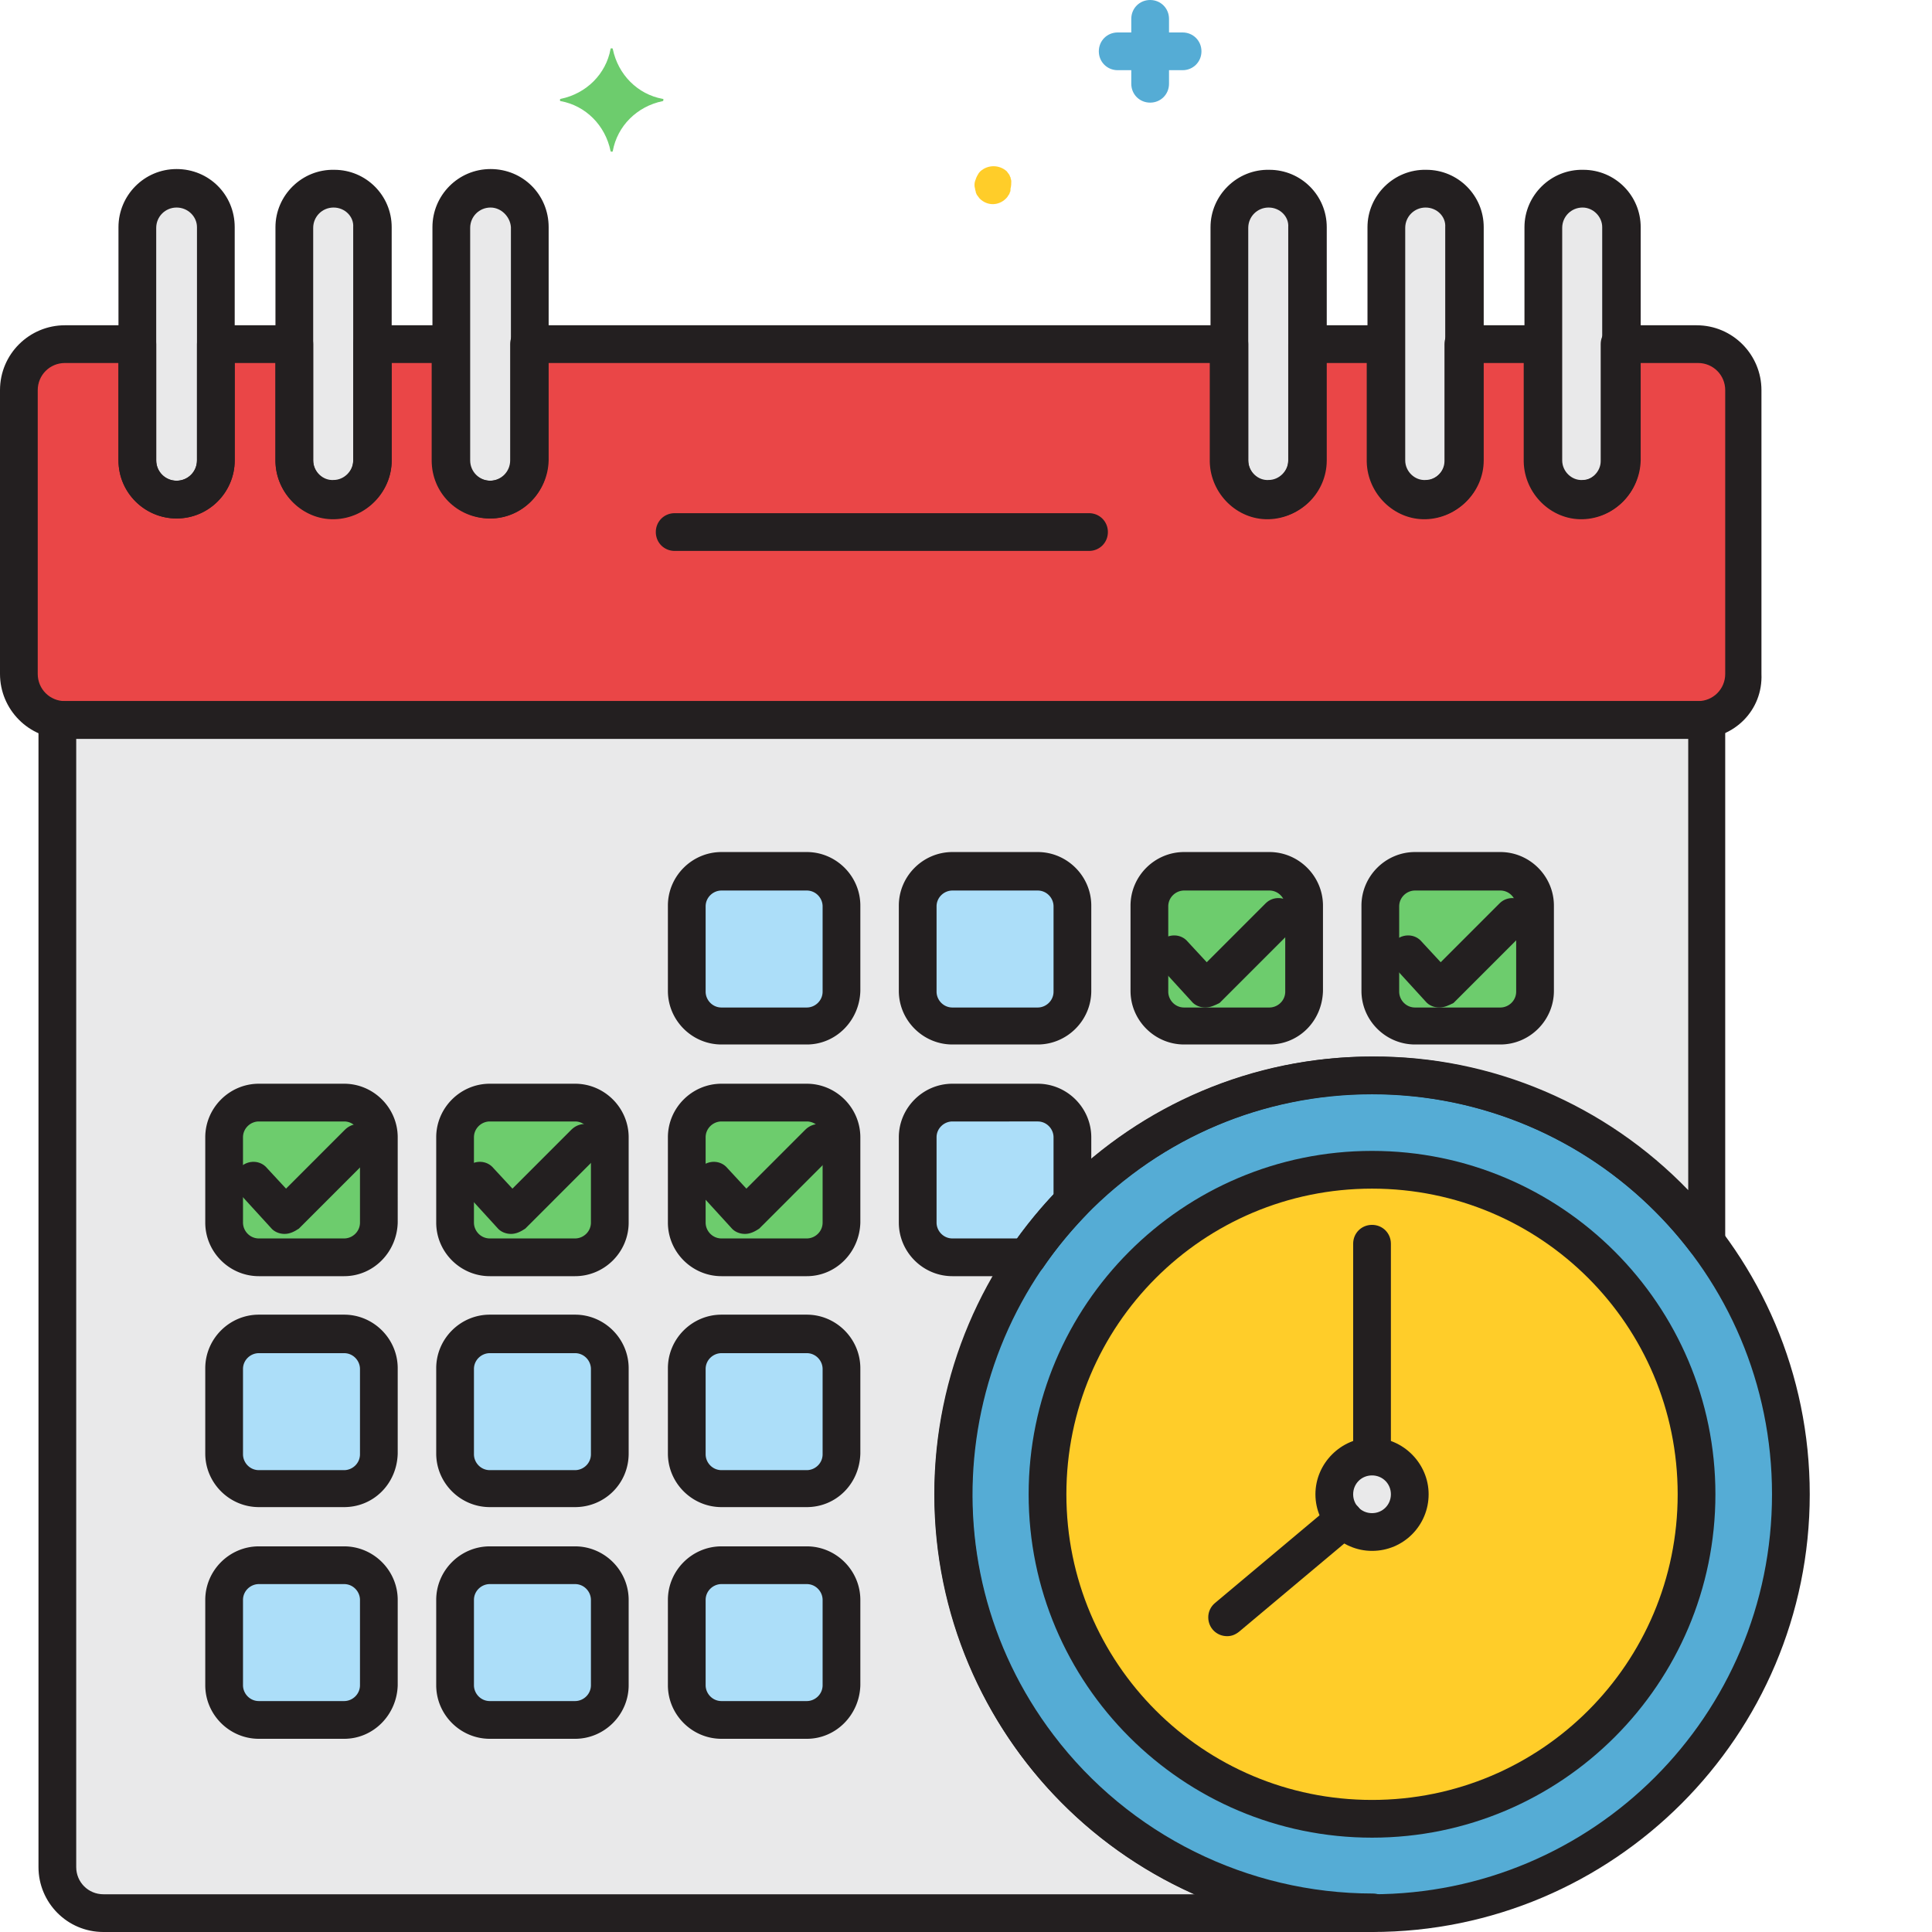
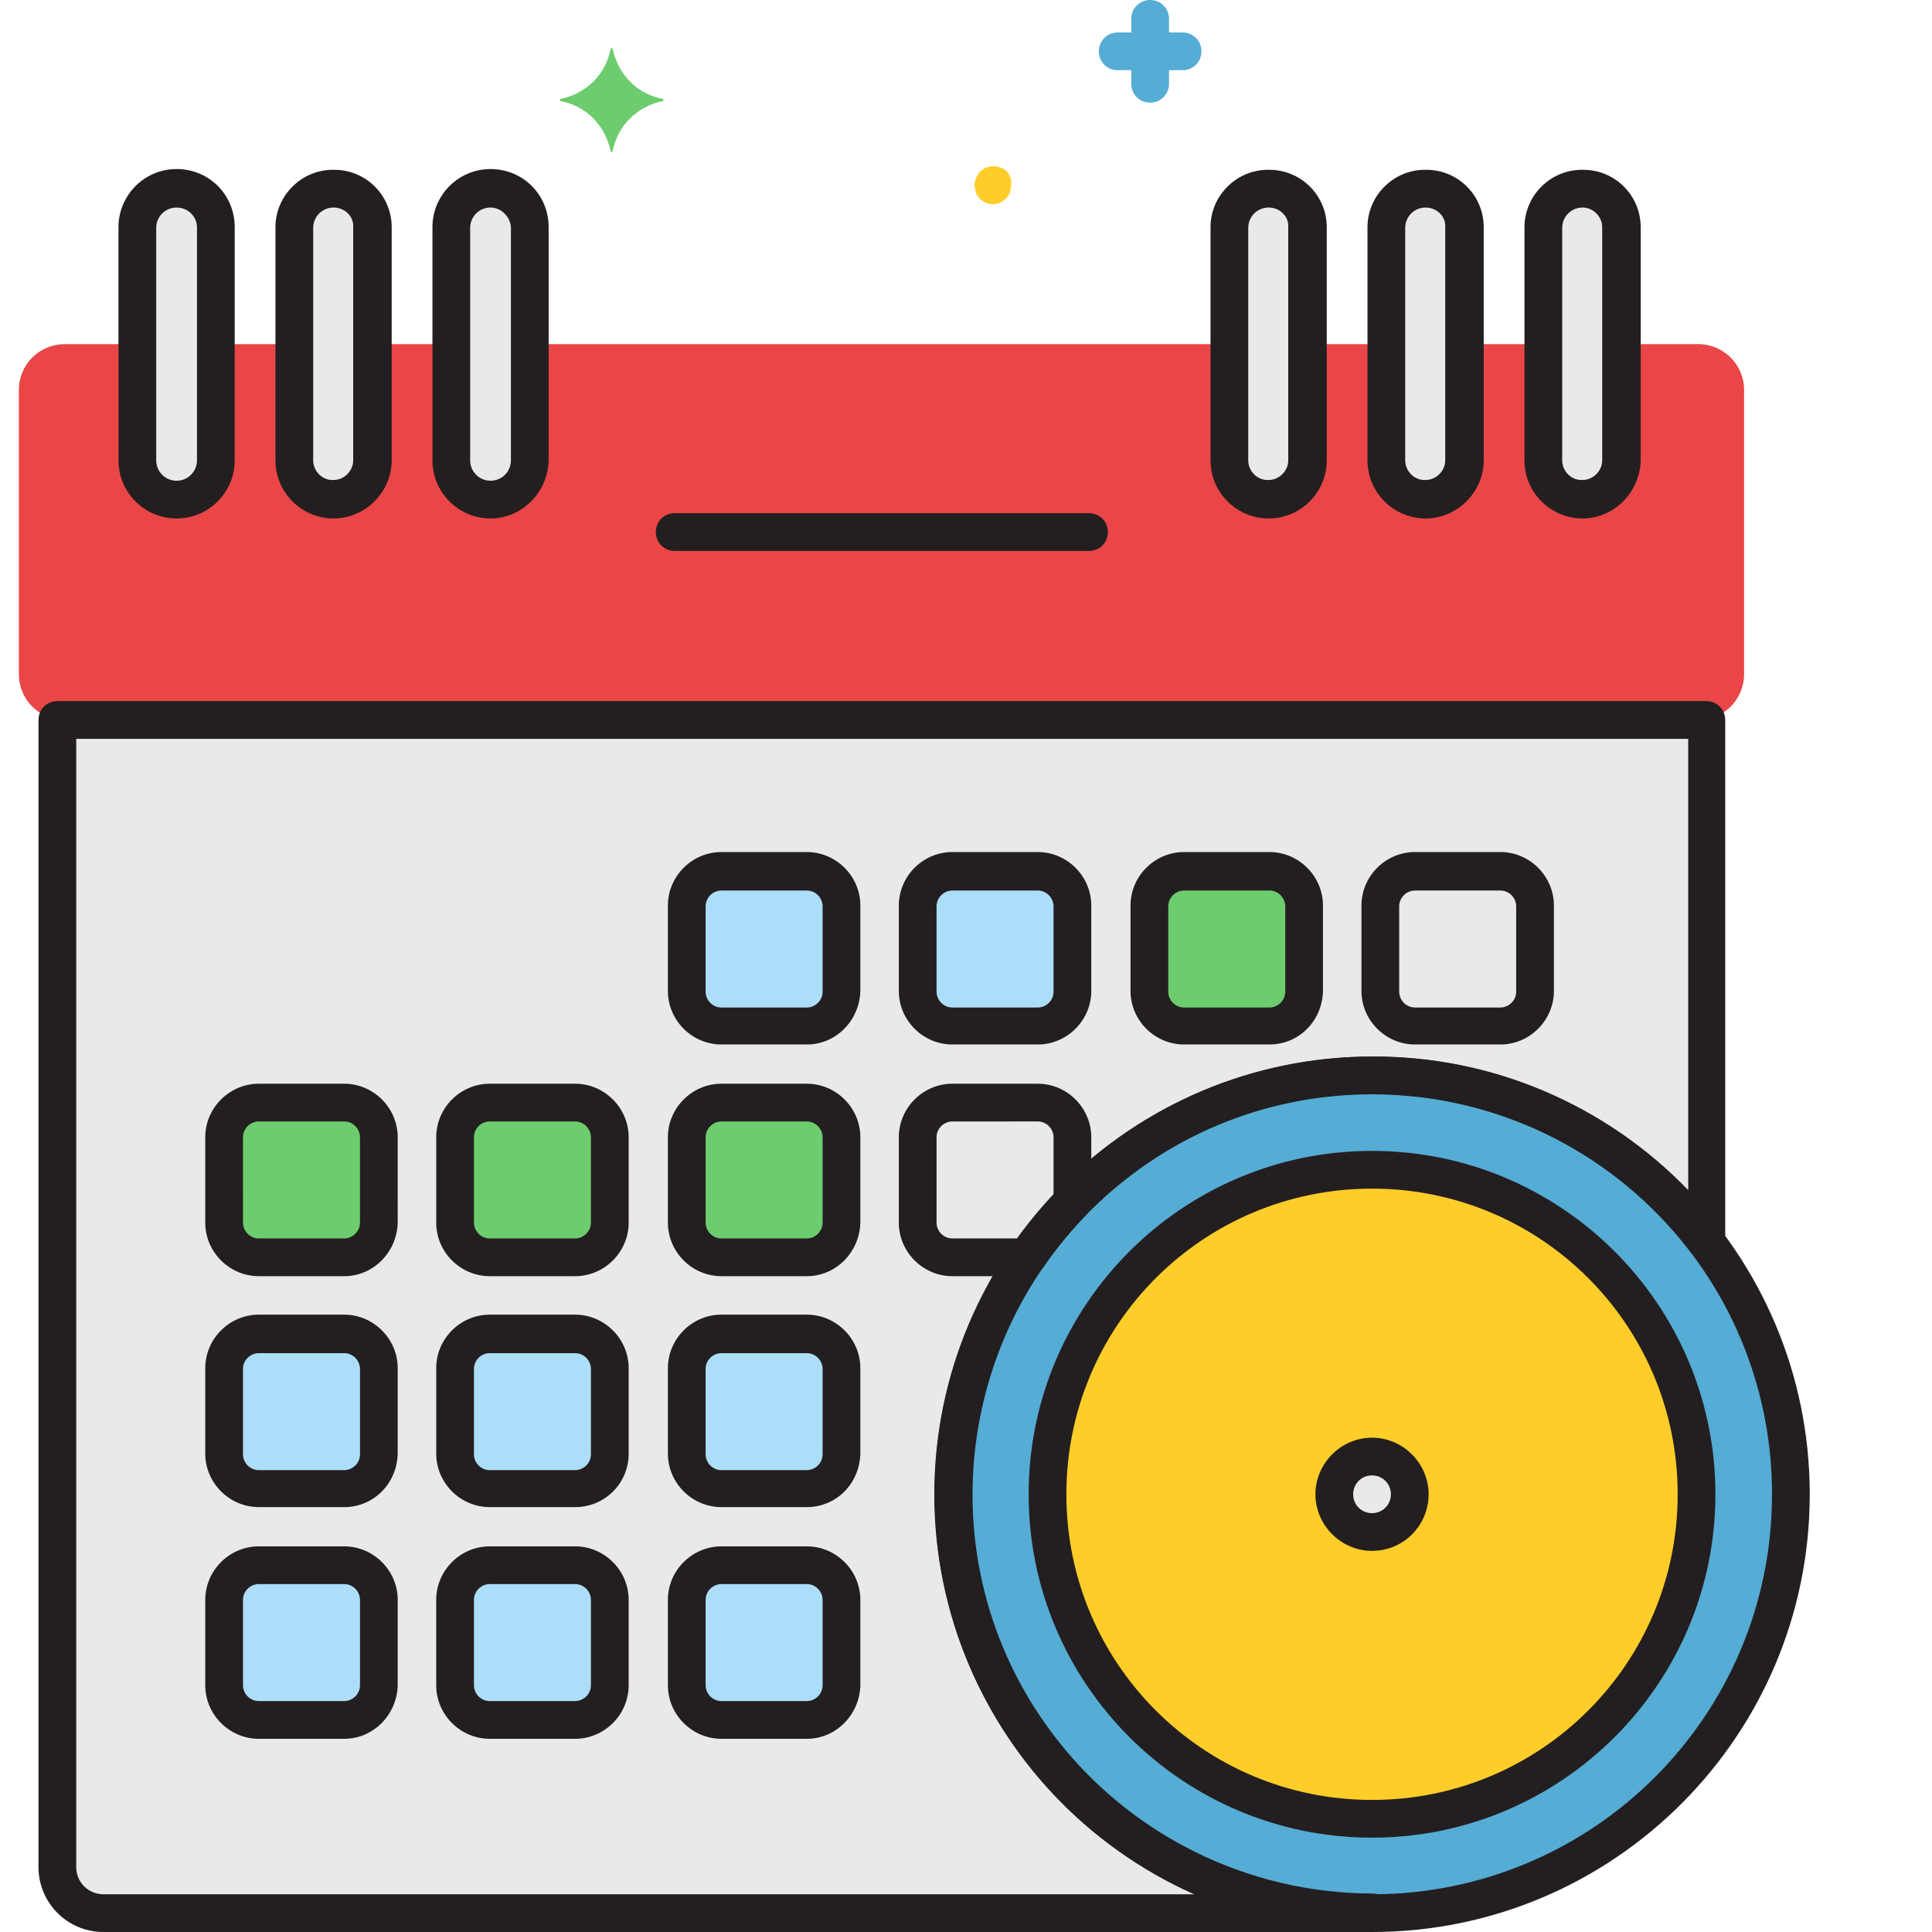
<svg xmlns="http://www.w3.org/2000/svg" version="1.1" width="512" height="512" x="0" y="0" viewBox="0 0 512 512" style="enable-background:new 0 0 512 512" xml:space="preserve">
  <g>
    <path fill="#EA4647" d="M450 91.2h-20.2V122c0 5.8-4.6 10.398-10.198 10.602C414 132.8 409.199 128 409 122.398V91.2h-20.8V122c0 5.8-4.598 10.398-10.2 10.602-5.602.199-10.398-4.602-10.602-10.204V91.2h-20.796V122c0 5.8-4.602 10.398-10.204 10.602-5.597.199-10.398-4.602-10.597-10.204V91.2H140.199V122c0 5.8-4.597 10.398-10.398 10.398s-10.403-4.597-10.403-10.398V91.2H98.801V122c0 5.8-4.602 10.398-10.403 10.398C82.602 132.398 78 127.801 78 122V91.2H57.2V122c0 5.8-4.598 10.398-10.4 10.398S36.399 127.801 36.399 122V91.2H17.2C10.4 91.2 5 96.601 5 103.397v75.204c0 6.796 5.398 12.199 12.2 12.199H450c6.8 0 12.2-5.403 12.2-12.2v-75.203c0-6.796-5.4-12.199-12.2-12.199zm0 0" opacity="1" data-original="#ea4647" />
    <path fill="#E9E9EA" d="M252.602 396c0-61.398 49.796-111 111-111 34.796 0 67.597 16.2 88.597 44V190.8h-437v304c0 6.802 5.403 12.2 12.2 12.2h336.203c-61.204 0-111-49.602-111-111zm0 0" opacity="1" data-original="#e9e9ea" />
    <path fill="#55ACD5" d="M474.602 396c0 61.305-49.7 111-111 111-61.305 0-111-49.695-111-111s49.695-111 111-111c61.3 0 111 49.695 111 111zm0 0" opacity="1" data-original="#55acd5" />
    <path fill="#FFCD29" d="M449.602 396c0 47.496-38.504 86-86 86-47.5 0-86-38.504-86-86s38.5-86 86-86c47.496 0 86 38.504 86 86zm0 0" opacity="1" data-original="#ffcd29" />
    <path fill="#E9E9EA" d="M373.602 396c0 5.523-4.48 10-10 10-5.524 0-10-4.477-10-10s4.476-10 10-10c5.52 0 10 4.477 10 10zM46.8 50c5.802 0 10.4 4.602 10.4 10.398V122c0 5.8-4.598 10.398-10.4 10.398S36.399 127.801 36.399 122V60.2c0-5.598 4.801-10.2 10.403-10.2zM88.398 50c5.801 0 10.403 4.602 10.403 10.398V122c0 5.8-4.602 10.398-10.403 10.398C82.602 132.398 78 127.801 78 122V60.2C78 54.601 82.602 50 88.398 50zM130 50c5.8 0 10.398 4.602 10.398 10.398V122c0 5.8-4.597 10.398-10.398 10.398s-10.398-4.597-10.398-10.398V60.2c0-5.598 4.597-10.2 10.398-10.2zM336.2 50c5.8 0 10.402 4.602 10.402 10.398V122c0 5.8-4.602 10.398-10.403 10.398s-10.398-4.597-10.398-10.398V60.2c0-5.598 4.8-10.2 10.398-10.2zM377.8 50c5.802 0 10.4 4.602 10.4 10.398V122c0 5.8-4.598 10.398-10.4 10.398s-10.402-4.597-10.402-10.398V60.2c0-5.598 4.602-10.2 10.403-10.2zM419.398 50c5.801 0 10.403 4.602 10.403 10.398V122c0 5.8-4.602 10.398-10.403 10.398-5.796 0-10.398-4.597-10.398-10.398V60.2c0-5.598 4.602-10.2 10.398-10.2zm0 0" opacity="1" data-original="#e9e9ea" />
    <path fill="#ACDEF9" d="M191.2 231h22.6c5 0 9.2 4 9.2 9.2v22.6c0 5-4 9.2-9.2 9.2h-22.6c-5 0-9.2-4-9.2-9.2v-22.6c0-5.2 4-9.2 9.2-9.2zM252.398 231H275c5 0 9.2 4 9.2 9.2v22.6c0 5-4 9.2-9.2 9.2h-22.602c-5 0-9.199-4-9.199-9.2v-22.6c0-5.2 4.2-9.2 9.2-9.2zm0 0" opacity="1" data-original="#acdef9" />
    <path fill="#6DCC6D" d="M313.8 231h22.598c5 0 9.204 4 9.204 9.2v22.6c0 5-4 9.2-9.204 9.2h-22.597c-5 0-9.2-4-9.2-9.2v-22.6c0-5.2 4-9.2 9.2-9.2zM68.602 292.2h22.597c5 0 9.2 4 9.2 9.198V324c0 5-4 9.2-9.2 9.2H68.602c-5 0-9.204-4-9.204-9.2v-22.602c0-5 4-9.199 9.204-9.199zM129.8 292.2h22.598c5 0 9.204 4 9.204 9.198V324c0 5-4 9.2-9.204 9.2h-22.597c-5 0-9.2-4-9.2-9.2v-22.602c0-5 4.2-9.199 9.2-9.199zM191.2 292.2h22.6c5 0 9.2 4 9.2 9.198V324c0 5-4 9.2-9.2 9.2h-22.6c-5 0-9.2-4-9.2-9.2v-22.602c0-5 4-9.199 9.2-9.199zm0 0" opacity="1" data-original="#6dcc6d" />
    <path fill="#ACDEF9" d="M68.602 353.602h22.597c5 0 9.2 4 9.2 9.199v22.597c0 5-4 9.204-9.2 9.204H68.602c-5 0-9.204-4-9.204-9.204v-22.597c0-5.2 4-9.2 9.204-9.2zM129.8 353.602h22.598c5 0 9.204 4 9.204 9.199v22.597c0 5-4 9.204-9.204 9.204h-22.597c-5 0-9.2-4-9.2-9.204v-22.597c0-5.2 4.2-9.2 9.2-9.2zM191.2 353.602h22.6c5 0 9.2 4 9.2 9.199v22.597c0 5-4 9.204-9.2 9.204h-22.6c-5 0-9.2-4-9.2-9.204v-22.597c0-5.2 4-9.2 9.2-9.2zM68.602 414.8h22.597c5 0 9.2 4 9.2 9.2v22.602c0 5-4 9.199-9.2 9.199H68.602c-5 0-9.204-4-9.204-9.2V424c0-5 4-9.2 9.204-9.2zM129.8 414.8h22.598c5 0 9.204 4 9.204 9.2v22.602c0 5-4 9.199-9.204 9.199h-22.597c-5 0-9.2-4-9.2-9.2V424c0-5 4.2-9.2 9.2-9.2zM191.2 414.8h22.6c5 0 9.2 4 9.2 9.2v22.602c0 5-4 9.199-9.2 9.199h-22.6c-5 0-9.2-4-9.2-9.2V424c0-5 4-9.2 9.2-9.2zm0 0" opacity="1" data-original="#acdef9" />
-     <path fill="#6DCC6D" d="M375 231h22.602c5 0 9.199 4 9.199 9.2v22.6c0 5-4 9.2-9.2 9.2H375c-5 0-9.2-4-9.2-9.2v-22.6c.2-5.2 4.2-9.2 9.2-9.2zm0 0" opacity="1" data-original="#6dcc6d" />
-     <path fill="#ACDEF9" d="M284.2 318.602v-17.204c0-5-4.2-9.199-9.2-9.199h-22.602c-5 0-9.199 4.2-9.199 9.2V324c0 5 4.2 9.2 9.2 9.2h19.8c3.602-5.2 7.602-10.2 12-14.598zm0 0" opacity="1" data-original="#acdef9" />
    <path fill="#55ACD5" d="M313.398 8.602h-3.597V5c0-2.8-2.2-5-5-5s-5 2.2-5 5v3.602h-3.602c-2.8 0-5 2.199-5 5 0 2.796 2.2 5 5 5h3.602v3.597c0 2.801 2.199 5 5 5s5-2.199 5-5v-3.597h3.597c2.801 0 5-2.204 5-5 0-2.801-2.199-5-5-5zm0 0" opacity="1" data-original="#55acd5" />
    <path fill="#FFCD29" d="M268 48c0-.398-.2-.602-.2-1-.198-.2-.198-.602-.402-.8-.199-.2-.398-.598-.597-.802-2-1.796-5-1.796-7 0-.2.204-.403.403-.602.801-.398.602-.597 1.2-.8 1.801-.2.602-.2 1.398 0 2 0 .398.203.602.203 1 .199.398.199.602.398.8s.398.598.602.802c2 2 5 2 7 0 .199-.204.398-.403.597-.801.2-.2.403-.602.403-.801.199-.2.199-.602.199-1 .199-.8.199-1.398.199-2zm0 0" opacity="1" data-original="#ffcd29" />
    <path fill="#6DCC6D" d="M175.602 26.2C169 25 163.8 19.8 162.398 13c0-.2-.199-.2-.398-.2s-.2.2-.2.2c-1.198 6.602-6.402 11.8-13.198 13.2-.204 0-.204.198-.204.402 0 .199.204.199.204.199C155.199 28 160.398 33.199 161.8 40c0 .2.199.2.398.2s.2-.2.2-.2c1.203-6.602 6.402-11.8 13.203-13.2.199 0 .199-.198.199-.402 0-.199 0-.199-.2-.199zm0 0" opacity="1" data-original="#6dcc6d" />
    <g fill="#231F20">
      <path d="M46.8 137.398c-8.402 0-15.402-6.796-15.402-15.398V60.2c0-8.4 6.801-15.4 15.403-15.4 8.597 0 15.398 6.802 15.398 15.4V122c0 8.398-6.8 15.398-15.398 15.398zM46.8 55c-3 0-5.402 2.398-5.402 5.398V122c0 3 2.403 5.398 5.403 5.398S52.199 125 52.199 122V60.2c0-2.802-2.398-5.2-5.398-5.2zM88.398 137.398C80 137.398 73 130.602 73 122V60.2c0-8.4 7-15.4 15.602-15.2C97 45 103.8 51.8 103.8 60.2V122c0 8.398-7 15.398-15.403 15.398zm0-82.398c-3 0-5.398 2.398-5.398 5.398V122c0 3 2.602 5.398 5.398 5.2 2.801 0 5.204-2.4 5.204-5.2V60.2c.199-2.802-2.204-5.2-5.204-5.2zM130 137.398c-8.398 0-15.398-6.796-15.398-15.398V60.2c0-8.4 6.796-15.4 15.398-15.4s15.398 6.802 15.398 15.4V122c-.199 8.398-7 15.398-15.398 15.398zM130 55c-3 0-5.398 2.398-5.398 5.398V122c0 3 2.398 5.398 5.398 5.398s5.398-2.398 5.398-5.398V60.2C135.2 57.397 132.801 55 130 55zM336.2 137.398c-8.4 0-15.4-6.796-15.4-15.398V60.2c0-8.4 7-15.4 15.598-15.2 8.403 0 15.204 6.8 15.204 15.2V122c0 8.398-6.801 15.398-15.403 15.398zm0-82.398c-3 0-5.4 2.398-5.4 5.398V122c0 3 2.598 5.398 5.4 5.2 2.8 0 5.198-2.4 5.198-5.2V60.2c.204-2.802-2.199-5.2-5.199-5.2zM377.8 137.398c-8.402 0-15.402-6.796-15.402-15.398V60.2c0-8.4 7-15.4 15.602-15.2 8.398 0 15.2 6.8 15.2 15.2V122c0 8.398-7 15.398-15.4 15.398zm0-82.398c-3 0-5.402 2.398-5.402 5.398V122c0 3 2.602 5.398 5.403 5.2 2.8 0 5.199-2.4 5.199-5.2V60.2c.2-2.802-2.2-5.2-5.2-5.2zM419.398 137.398C411 137.398 404 130.602 404 122V60.2c0-8.4 7-15.4 15.602-15.2C428 45 434.8 51.8 434.8 60.2V122c-.2 8.398-7 15.398-15.403 15.398zm0-82.398c-3 0-5.398 2.398-5.398 5.398V122c0 3 2.602 5.398 5.398 5.2 2.801 0 5.204-2.4 5.204-5.2V60.2c0-2.802-2.403-5.2-5.204-5.2zm0 0" fill="#231F20" opacity="1" data-original="#231f20" />
-       <path d="M450 195.8H17.2C7.601 195.8 0 188 0 178.603v-75.204C0 93.801 7.8 86.2 17.2 86.2h19.198c2.801 0 5 2.2 5 5V122c0 3 2.403 5.398 5.403 5.398S52.199 125 52.199 122V91.2c0-2.802 2.2-5 5-5H78c2.8 0 5 2.198 5 5V122c0 3 2.398 5.398 5.2 5.398 3 0 5.402-2.398 5.402-5.199V91.2c0-2.802 2.199-5 5-5h20.796c2.801 0 5 2.198 5 5V122c0 3 2.403 5.398 5.403 5.398s5.398-2.398 5.398-5.398V91.2c0-2.802 2.2-5 5-5h185.602c2.8 0 5 2.198 5 5V122c0 3 2.398 5.398 5.199 5.398 3 0 5.398-2.398 5.398-5.199V91.2c0-2.802 2.204-5 5-5H367.2c2.801 0 5 2.198 5 5V122c0 3 2.403 5.398 5.2 5.398 3 0 5.402-2.398 5.402-5.199V91.2c0-2.802 2.199-5 5-5h20.8c2.797 0 5 2.198 5 5V122c0 3 2.399 5.398 5.2 5.398 3 0 5.398-2.398 5.398-5.199V91.2c0-2.802 2.2-5 5-5h20.403c9.597 0 17.199 7.8 17.199 17.198v75.204c.398 9.597-7.2 17.199-16.801 17.199zM17.2 96.2c-4 0-7.2 3.198-7.2 7.198v75.204c0 4 3.2 7.199 7.2 7.199H450c4 0 7.2-3.2 7.2-7.2v-75.203c0-4-3.2-7.199-7.2-7.199h-15.398V122c0 8.398-6.801 15.398-15.204 15.602C411 137.8 404 130.8 403.801 122.398V96.2H393V122c0 8.398-6.8 15.398-15.2 15.602-8.402.199-15.402-6.801-15.6-15.204V96.2h-10.802V122c0 8.398-6.796 15.398-15.199 15.602-8.398.199-15.398-6.801-15.597-15.204V96.2H145.199V122c0 8.398-6.8 15.398-15.398 15.398-8.602 0-15.403-6.796-15.403-15.398V96.2h-10.597V122c0 8.398-6.801 15.398-15.2 15.602C80.2 137.8 73.2 130.8 73 122.398V96.2H62.2V122c0 8.398-6.802 15.398-15.4 15.398-8.402 0-15.402-6.796-15.402-15.398V96.2zm0 0" fill="#231F20" opacity="1" data-original="#231f20" />
      <path d="M288.602 146H178.8c-2.801 0-5-2.2-5-5s2.199-5 5-5h109.8c2.797 0 5 2.2 5 5s-2.203 5-5 5zM213.8 276.8h-22.6c-7.802 0-14.2-6.402-14.2-14.198V240c0-7.8 6.398-14.2 14.2-14.2h22.6c7.802 0 14.2 6.4 14.2 14.2v22.602c-.2 7.796-6.398 14.199-14.2 14.199zM191.2 236c-2.2 0-4.2 1.8-4.2 4.2v22.6c0 2.2 1.8 4.2 4.2 4.2h22.6c2.2 0 4.2-1.8 4.2-4.2v-22.6c0-2.2-1.8-4.2-4.2-4.2zM275 276.8h-22.602c-7.796 0-14.199-6.402-14.199-14.198V240c0-7.8 6.403-14.2 14.2-14.2H275c7.8 0 14.2 6.4 14.2 14.2v22.602c0 7.796-6.4 14.199-14.2 14.199zM252.398 236c-2.199 0-4.199 1.8-4.199 4.2v22.6c0 2.2 1.801 4.2 4.2 4.2H275c2.2 0 4.2-1.8 4.2-4.2v-22.6c0-2.2-1.802-4.2-4.2-4.2zM336.398 276.8h-22.597c-7.801 0-14.2-6.402-14.2-14.198V240c0-7.8 6.399-14.2 14.2-14.2h22.597c7.801 0 14.204 6.4 14.204 14.2v22.602c-.204 8-6.403 14.199-14.204 14.199zM313.801 236c-2.2 0-4.2 1.8-4.2 4.2v22.6c0 2.2 1.797 4.2 4.2 4.2h22.597c2.204 0 4.204-1.8 4.204-4.2v-22.6c0-2.2-1.801-4.2-4.204-4.2zM91.2 338.2H68.601c-7.801 0-14.204-6.4-14.204-14.2v-22.602c0-7.796 6.403-14.199 14.204-14.199h22.597c7.801 0 14.2 6.403 14.2 14.2V324c-.2 7.8-6.399 14.2-14.2 14.2zm-22.598-41c-2.204 0-4.204 1.8-4.204 4.198V324c0 2.2 1.801 4.2 4.204 4.2h22.597c2.2 0 4.2-1.802 4.2-4.2v-22.602c0-2.199-1.797-4.199-4.2-4.199zM152.398 338.2h-22.597c-7.801 0-14.2-6.4-14.2-14.2v-22.602c0-7.796 6.399-14.199 14.2-14.199h22.597c7.801 0 14.204 6.403 14.204 14.2V324c0 7.8-6.403 14.2-14.204 14.2zm-22.597-41c-2.2 0-4.2 1.8-4.2 4.198V324c0 2.2 1.797 4.2 4.2 4.2h22.597c2.204 0 4.204-1.802 4.204-4.2v-22.602c0-2.199-1.801-4.199-4.204-4.199zM213.8 338.2h-22.6c-7.802 0-14.2-6.4-14.2-14.2v-22.602c0-7.796 6.398-14.199 14.2-14.199h22.6c7.802 0 14.2 6.403 14.2 14.2V324c-.2 7.8-6.398 14.2-14.2 14.2zm-22.6-41c-2.2 0-4.2 1.8-4.2 4.198V324c0 2.2 1.8 4.2 4.2 4.2h22.6c2.2 0 4.2-1.802 4.2-4.2v-22.602c0-2.199-1.8-4.199-4.2-4.199zM91.2 399.398H68.601c-7.801 0-14.204-6.398-14.204-14.199v-22.597c0-7.801 6.403-14.204 14.204-14.204h22.597c7.801 0 14.2 6.403 14.2 14.204v22.597c-.2 8-6.399 14.2-14.2 14.2zm-22.598-40.796c-2.204 0-4.204 1.796-4.204 4.199v22.597c0 2.204 1.801 4.204 4.204 4.204h22.597c2.2 0 4.2-1.801 4.2-4.204v-22.597c0-2.2-1.797-4.2-4.2-4.2zM152.398 399.398h-22.597c-7.801 0-14.2-6.398-14.2-14.199v-22.597c0-7.801 6.399-14.204 14.2-14.204h22.597c7.801 0 14.204 6.403 14.204 14.204v22.597c0 8-6.403 14.2-14.204 14.2zm-22.597-40.796c-2.2 0-4.2 1.796-4.2 4.199v22.597c0 2.204 1.797 4.204 4.2 4.204h22.597c2.204 0 4.204-1.801 4.204-4.204v-22.597c0-2.2-1.801-4.2-4.204-4.2zM213.8 399.398h-22.6c-7.802 0-14.2-6.398-14.2-14.199v-22.597c0-7.801 6.398-14.204 14.2-14.204h22.6c7.802 0 14.2 6.403 14.2 14.204v22.597c-.2 8-6.398 14.2-14.2 14.2zm-22.6-40.796c-2.2 0-4.2 1.796-4.2 4.199v22.597c0 2.204 1.8 4.204 4.2 4.204h22.6c2.2 0 4.2-1.801 4.2-4.204v-22.597c0-2.2-1.8-4.2-4.2-4.2zM91.2 460.8H68.601c-7.801 0-14.204-6.402-14.204-14.198V424c0-7.8 6.403-14.2 14.204-14.2h22.597c7.801 0 14.2 6.4 14.2 14.2v22.602c-.2 7.796-6.399 14.199-14.2 14.199zm-22.598-41c-2.204 0-4.204 1.802-4.204 4.2v22.602c0 2.199 1.801 4.199 4.204 4.199h22.597c2.2 0 4.2-1.801 4.2-4.2V424c0-2.2-1.797-4.2-4.2-4.2zM152.398 460.8h-22.597c-7.801 0-14.2-6.402-14.2-14.198V424c0-7.8 6.399-14.2 14.2-14.2h22.597c7.801 0 14.204 6.4 14.204 14.2v22.602c0 7.796-6.403 14.199-14.204 14.199zm-22.597-41c-2.2 0-4.2 1.802-4.2 4.2v22.602c0 2.199 1.797 4.199 4.2 4.199h22.597c2.204 0 4.204-1.801 4.204-4.2V424c0-2.2-1.801-4.2-4.204-4.2zM213.8 460.8h-22.6c-7.802 0-14.2-6.402-14.2-14.198V424c0-7.8 6.398-14.2 14.2-14.2h22.6c7.802 0 14.2 6.4 14.2 14.2v22.602c-.2 7.796-6.398 14.199-14.2 14.199zm-22.6-41c-2.2 0-4.2 1.802-4.2 4.2v22.602c0 2.199 1.8 4.199 4.2 4.199h22.6c2.2 0 4.2-1.801 4.2-4.2V424c0-2.2-1.8-4.2-4.2-4.2zM397.602 276.8H375c-7.8 0-14.2-6.402-14.2-14.198V240c0-7.8 6.4-14.2 14.2-14.2h22.602c7.796 0 14.199 6.4 14.199 14.2v22.602c0 7.796-6.403 14.199-14.2 14.199zM375 236c-2.2 0-4.2 1.8-4.2 4.2v22.6c0 2.2 1.802 4.2 4.2 4.2h22.602c2.199 0 4.199-1.8 4.199-4.2v-22.6c0-2.2-1.801-4.2-4.2-4.2zM272.2 338.2h-19.802c-7.796 0-14.199-6.4-14.199-14.2v-22.602c0-7.796 6.403-14.199 14.2-14.199H275c7.8 0 14.2 6.403 14.2 14.2v17.203a4.821 4.821 0 0 1-1.4 3.398c-4.198 4.398-8 9-11.402 14-1 1.398-2.597 2.2-4.199 2.2zm-19.802-41c-2.199 0-4.199 1.8-4.199 4.198V324c0 2.2 1.801 4.2 4.2 4.2h17.203c3-4 6.199-8 9.597-11.598v-15.204c0-2.199-1.8-4.199-4.199-4.199zm31.801 21.402" fill="#231F20" opacity="1" data-original="#231f20" />
      <path d="M363.602 512H27.398c-9.597 0-17.199-7.8-17.199-17.2v-304c0-2.8 2.2-5 5-5h437c2.801 0 5 2.2 5 5V329c0 2.8-2.199 5-5 5-1.597 0-3-.8-4-2-35.398-46.602-101.8-56-148.398-20.602-46.602 35.403-56 101.801-20.602 148.403 20 26.398 51.403 42 84.602 42 2.8 0 5 2.199 5 5S366.398 512 363.6 512zM20.199 195.8v299c0 4 3.2 7.2 7.2 7.2h289.203c-58.602-26-85-94.602-58.801-153.2C276.398 307 318 280 363.8 280c31.597-.2 61.8 12.8 83.597 35.398V195.801zm0 0" fill="#231F20" opacity="1" data-original="#231f20" />
-       <path d="M363.602 389.602c-2.801 0-5-2.204-5-5v-55c0-2.801 2.199-5 5-5 2.796 0 5 2.199 5 5v55c0 2.796-2.204 5-5 5zM325.2 433.602c-2.802 0-5-2.204-5-5 0-1.403.6-2.801 1.8-3.801l31-26c2.2-1.801 5.2-1.403 7 .597 1.8 2.204 1.398 5.204-.602 7l-31 26c-1 .801-2 1.204-3.199 1.204zM319.398 267c-1.398 0-2.796-.602-3.597-1.602l-8.403-9.199c-1.796-2-1.796-5.199.403-7 2-1.8 5.199-1.8 7 .403l5 5.398 15.597-15.602c2-2 5.204-1.796 7 .204 1.801 2 1.801 5 0 7L323.2 265.8c-1.199.597-2.398 1.199-3.8 1.199zM381.398 267c-1.398 0-2.796-.602-3.597-1.602l-8.403-9.199c-1.796-2-1.796-5.199.403-7 2-1.8 5.199-1.8 7 .403l5 5.398 15.597-15.602c2-2 5.204-1.796 7 .204 1.801 2 1.801 5 0 7L385.2 265.8c-1.199.597-2.398 1.199-3.8 1.199zM75.398 327c-1.398 0-2.796-.602-3.597-1.602l-8.403-9.199c-1.796-2-1.796-5.199.403-7 2-1.8 5.199-1.8 7 .403l5 5.398 15.597-15.602c2-2 5-2 7-.199 2 2 2 5 .204 7l-.204.2L79.2 325.601C78 326.398 76.801 327 75.4 327zM135.398 327c-1.398 0-2.796-.602-3.597-1.602l-8.403-9.199c-1.796-2-1.796-5.199.403-7 2-1.8 5.199-1.8 7 .403l5 5.398 15.597-15.602c2-2 5-2 7-.199s2 5 .204 7l-.204.2-19.199 19.203c-1.199.796-2.398 1.398-3.8 1.398zM197.398 327c-1.398 0-2.796-.602-3.597-1.602l-8.403-9.199c-1.796-2-1.796-5.199.403-7 2-1.8 5.199-1.8 7 .403l5 5.398 15.597-15.602c2-2 5-2 7-.199s2 5 .204 7l-.204.2-19.199 19.203c-1.199.796-2.398 1.398-3.8 1.398zm0 0" fill="#231F20" opacity="1" data-original="#231f20" />
      <path d="M363.602 512c-64 0-116-52-116-116s52-116 116-116 116 52 116 116-52 116-116 116zm0-222c-58.602 0-106 47.398-106 106s47.398 106 106 106c58.597 0 106-47.398 106-106s-47.403-106-106-106zm0 0" fill="#231F20" opacity="1" data-original="#231f20" />
      <path d="M363.602 487c-50.204 0-91-40.8-91-91s40.796-91 91-91c50.199 0 91 40.8 91 91s-40.801 91-91 91zm0-172c-44.801 0-81 36.2-81 81s36.199 81 81 81c44.796 0 81-36.2 81-81s-36.204-81-81-81zm0 0" fill="#231F20" opacity="1" data-original="#231f20" />
      <path d="M363.602 411c-8.204 0-15-6.8-15-15s6.796-15 15-15c8.199 0 15 6.8 15 15s-6.602 15-15 15zm0-20c-2.801 0-5 2.2-5 5s2.199 5 5 5c2.796 0 5-2.2 5-5s-2.204-5-5-5zm0 0" fill="#231F20" opacity="1" data-original="#231f20" />
    </g>
  </g>
</svg>